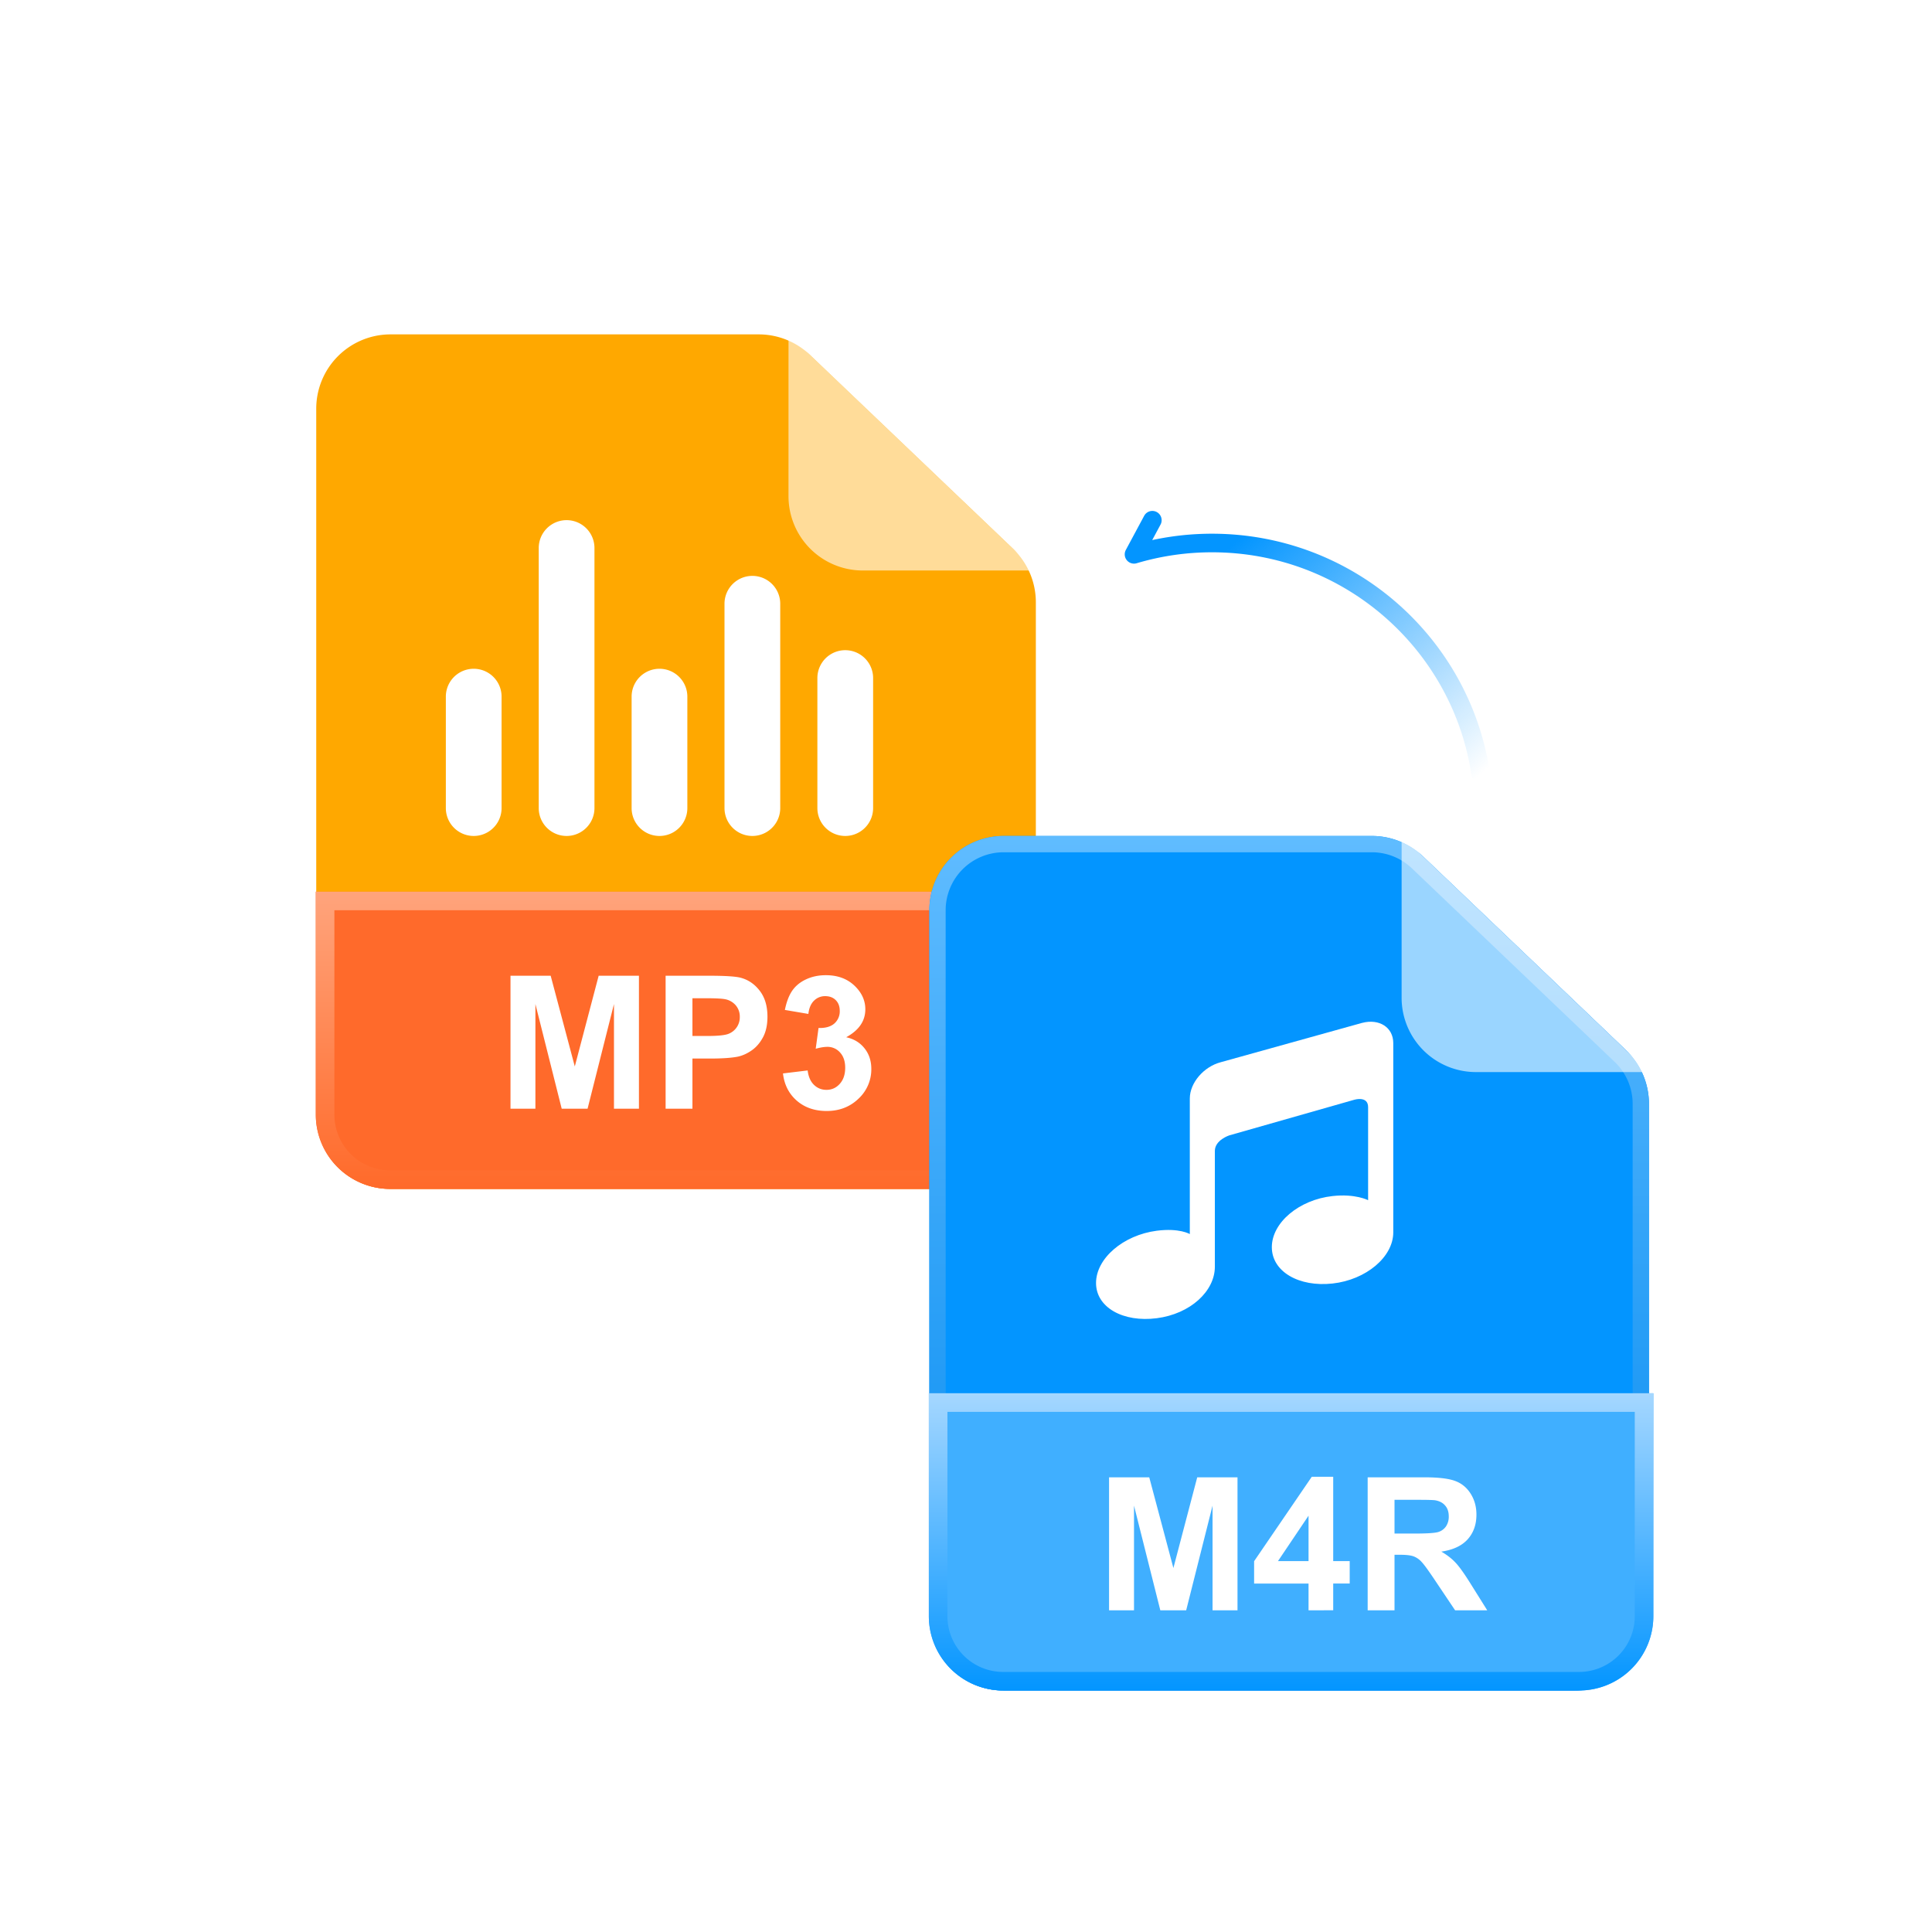
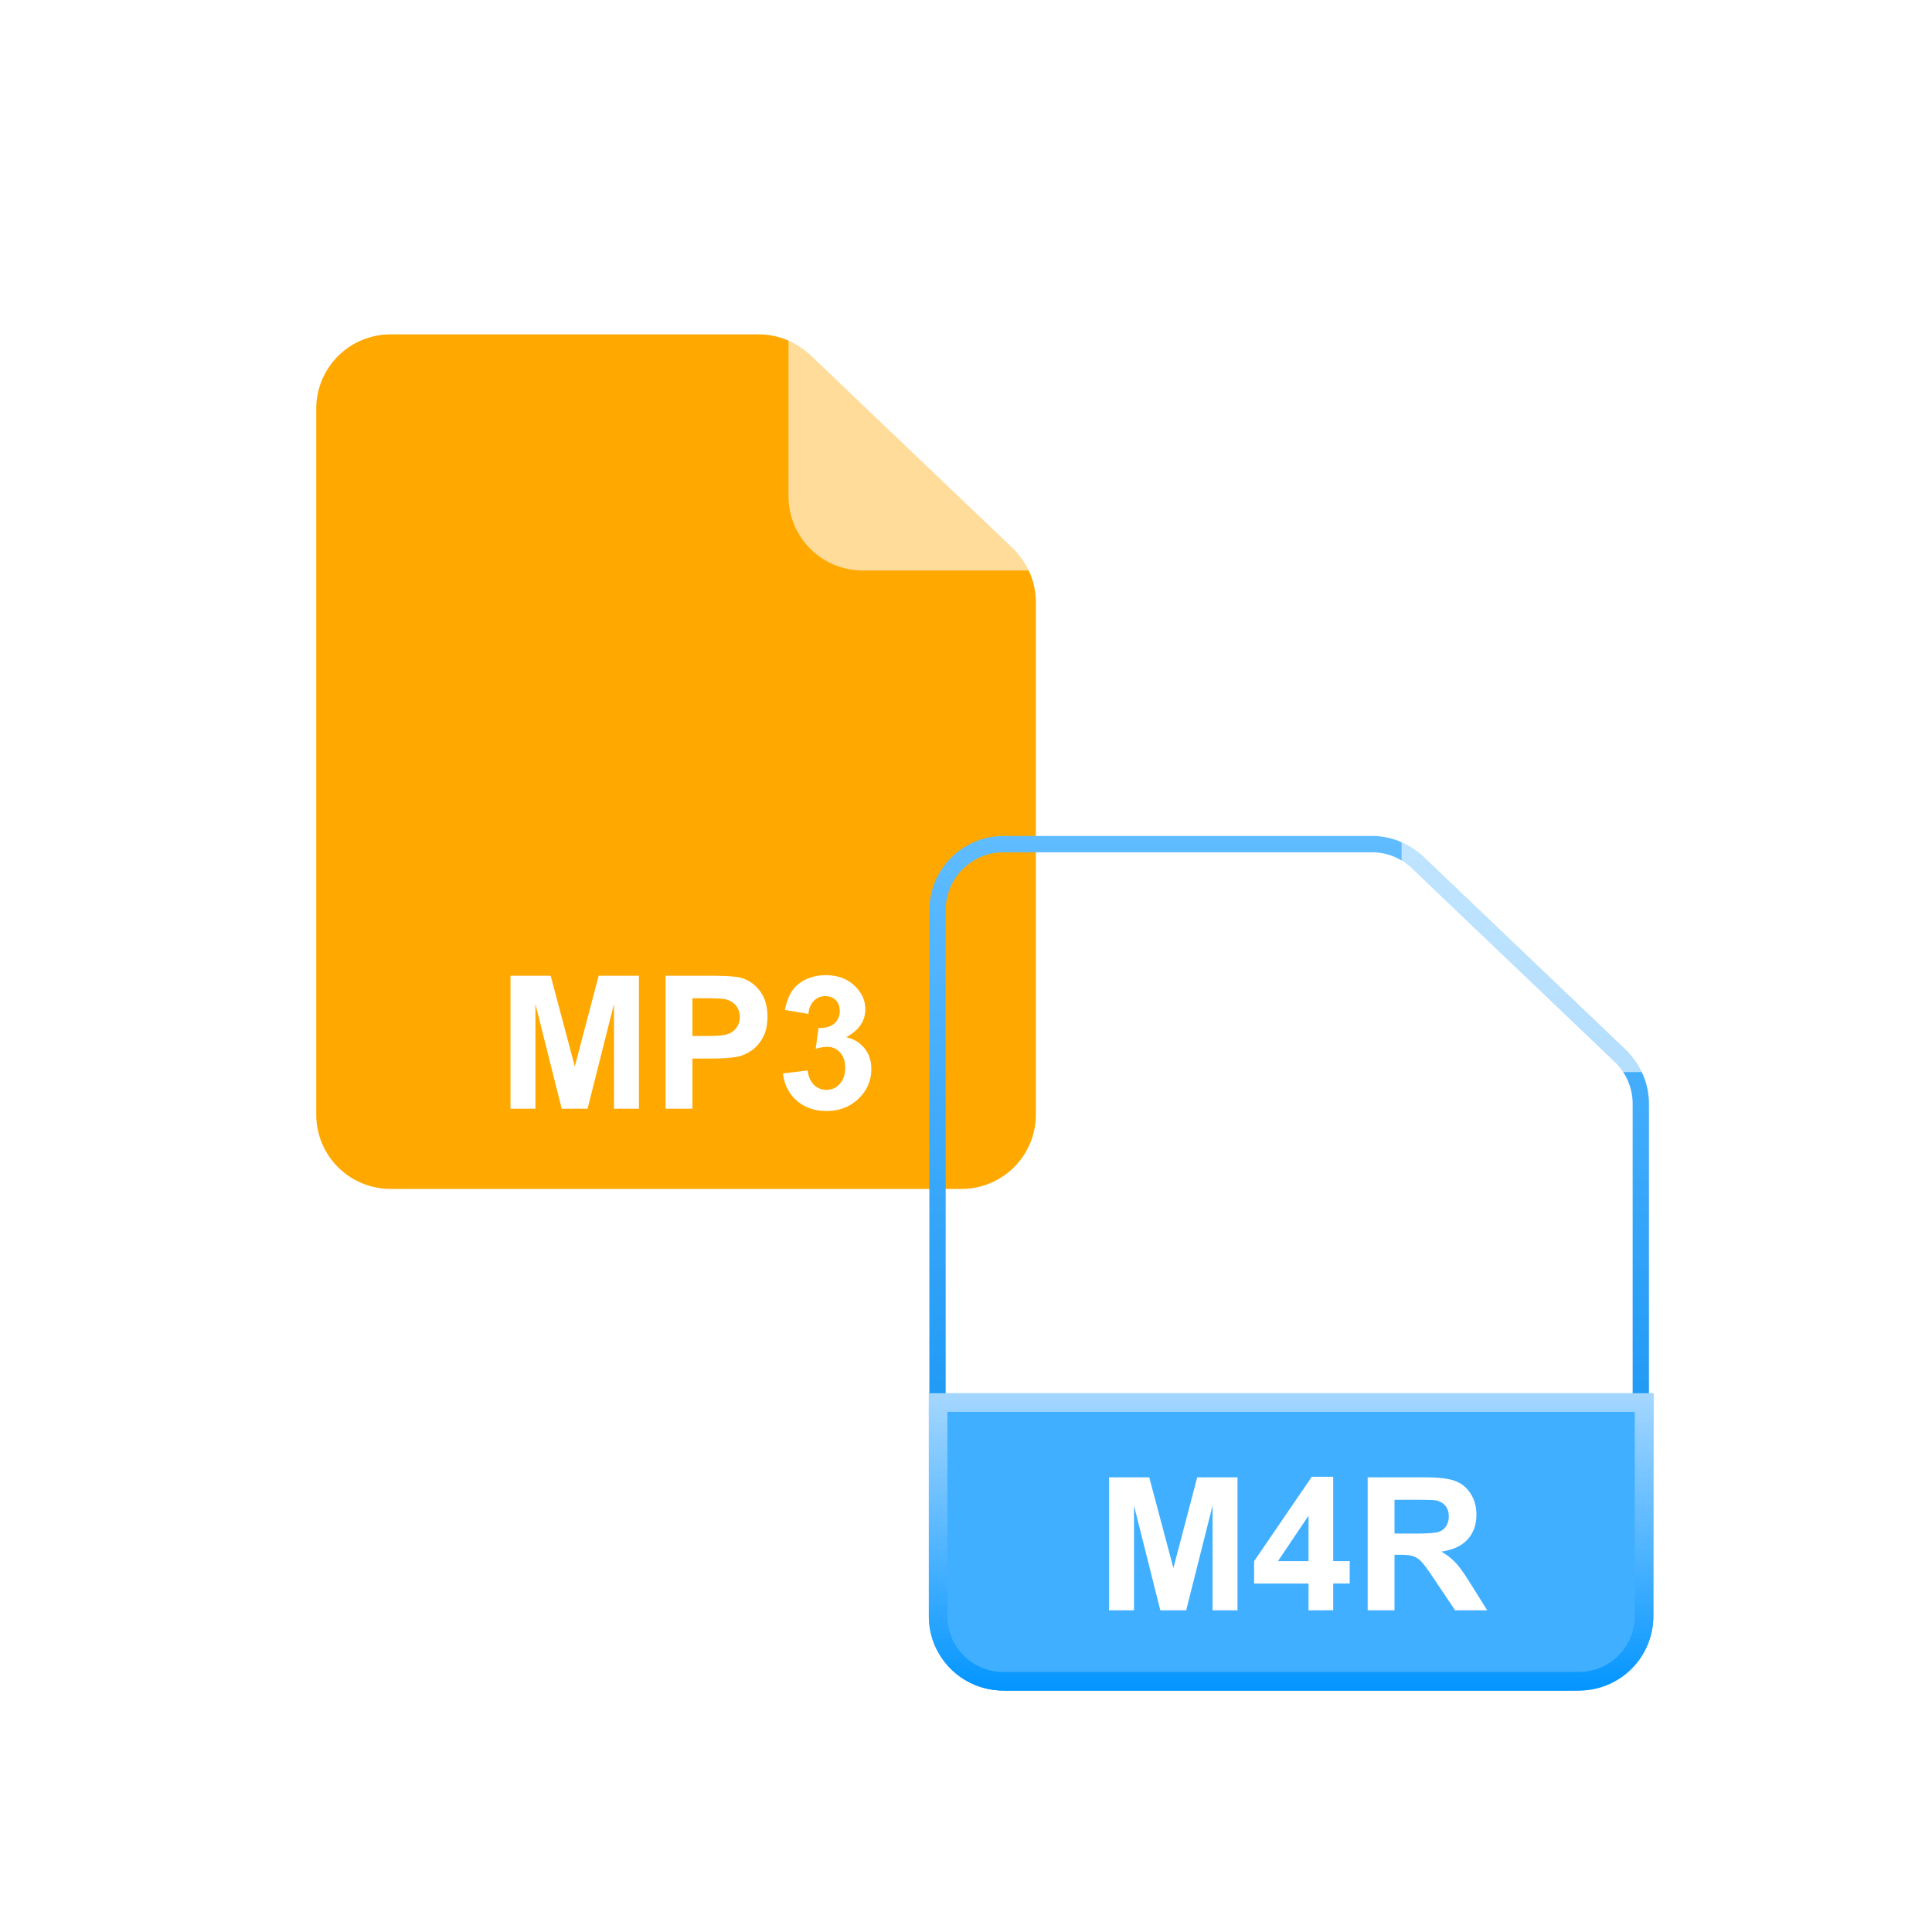
<svg xmlns="http://www.w3.org/2000/svg" width="104" height="104" fill="none">
  <g filter="url(#a)">
    <path fill="#FFA800" fill-rule="evenodd" d="M17.023 22a4 4 0 0 1 4-4h19.819a4 4 0 0 1 2.762 1.107l10.918 10.422a4 4 0 0 1 1.238 2.893V60a4 4 0 0 1-4 4H21.023a4 4 0 0 1-4-4z" clip-rule="evenodd" />
  </g>
  <g fill="#fff" filter="url(#b)">
-     <path d="M29 29.5a1.5 1.5 0 0 1 3 0v14a1.5 1.5 0 0 1-3 0zM34 37.5a1.5 1.5 0 0 1 3 0v6a1.5 1.5 0 0 1-3 0zM24 37.5a1.5 1.5 0 0 1 3 0v6a1.5 1.5 0 0 1-3 0zM39 32.5a1.5 1.5 0 0 1 3 0v11a1.5 1.5 0 0 1-3 0zM44 36.5a1.5 1.5 0 0 1 3 0v7a1.5 1.5 0 0 1-3 0z" />
-   </g>
+     </g>
  <g filter="url(#c)">
-     <path fill="#FF6A2B" d="M17 48h39v12a4 4 0 0 1-4 4H21a4 4 0 0 1-4-4z" />
-   </g>
-   <path stroke="url(#d)" d="M17.5 48.5h38V60a3.5 3.5 0 0 1-3.5 3.5H21a3.5 3.5 0 0 1-3.5-3.5z" />
+     </g>
  <path fill="#fff" d="M27.48 59.683v-7.159h2.163l1.298 4.883 1.285-4.883h2.168v7.159H33.05v-5.635l-1.421 5.635h-1.392l-1.416-5.635v5.635zm8.35 0v-7.159h2.318q1.319 0 1.72.108.615.161 1.03.703.414.537.414 1.392 0 .659-.239 1.108-.24.45-.61.708-.366.255-.747.337-.517.102-1.5.102h-.942v2.7zm1.444-5.948v2.032h.791q.855 0 1.143-.113a.952.952 0 0 0 .615-.908.93.93 0 0 0-.23-.644 1 1 0 0 0-.58-.318q-.26-.048-1.04-.049zm4.874 4.048 1.328-.16q.063.507.341.775.279.27.674.269.425 0 .713-.322.293-.323.293-.87 0-.517-.278-.82a.89.89 0 0 0-.679-.303q-.264 0-.63.103l.152-1.118q.556.015.85-.24a.87.87 0 0 0 .292-.683q0-.36-.215-.576-.214-.215-.571-.215a.83.83 0 0 0-.6.244q-.25.244-.303.713l-1.265-.215q.132-.65.395-1.035.27-.39.743-.61.478-.225 1.069-.225 1.01 0 1.621.645.503.526.503 1.191 0 .943-1.03 1.504.615.132.981.59.371.46.371 1.11a2.15 2.15 0 0 1-.688 1.606q-.689.663-1.714.664-.972 0-1.611-.557-.64-.561-.742-1.465" />
  <path fill="#fff" fill-rule="evenodd" d="M42.446 18 55.76 30.71h-9.315a4 4 0 0 1-4-4z" clip-rule="evenodd" opacity=".6" />
  <g filter="url(#e)">
-     <path fill="#0395FF" fill-rule="evenodd" d="M50.027 49a4 4 0 0 1 4-4h19.819a4 4 0 0 1 2.762 1.107l10.918 10.422a4 4 0 0 1 1.238 2.893V87a4 4 0 0 1-4 4H54.027a4 4 0 0 1-4-4z" clip-rule="evenodd" />
-   </g>
+     </g>
  <path stroke="url(#f)" stroke-width=".878" d="M50.466 49a3.56 3.56 0 0 1 3.561-3.561h19.819a3.56 3.56 0 0 1 2.459.985l10.918 10.422a3.56 3.56 0 0 1 1.102 2.576V87a3.56 3.56 0 0 1-3.56 3.561H54.026A3.56 3.56 0 0 1 50.467 87z" />
  <g filter="url(#g)">
    <path fill="#fff" d="m73.33 55.06-7.612 2.118c-.923.24-1.67 1.113-1.67 1.953v7.3s-.552-.338-1.78-.18C60.462 66.485 59 67.743 59 69.064c0 1.32 1.463 2.129 3.267 1.896 1.806-.231 3.129-1.452 3.129-2.773v-6.233c0-.585.775-.836.775-.836l6.731-1.918s.744-.227.744.4v5.006s-.687-.358-1.914-.222c-1.805.198-3.269 1.43-3.269 2.751s1.463 2.157 3.269 1.957C73.537 68.893 75 67.662 75 66.34V56.146c-.001-.838-.749-1.324-1.67-1.085" />
  </g>
  <path fill="#fff" fill-rule="evenodd" d="m75.45 45 13.315 12.71h-9.316a4 4 0 0 1-4-4z" clip-rule="evenodd" opacity=".6" />
  <g filter="url(#h)">
    <path fill="#40AFFF" d="M50 75h39v12a4 4 0 0 1-4 4H54a4 4 0 0 1-4-4z" />
  </g>
  <path stroke="url(#i)" d="M50.5 75.5h38V87a3.5 3.5 0 0 1-3.5 3.5H54a3.5 3.5 0 0 1-3.5-3.5z" />
  <path fill="#fff" d="M59.701 86.683v-7.159h2.163l1.3 4.883 1.283-4.883h2.168v7.159h-1.343v-5.635l-1.42 5.635H62.46l-1.416-5.635v5.635zm10.738 0v-1.44h-2.93V84.04l3.105-4.546h1.153v4.541h.888v1.206h-.888v1.44zm0-2.647V81.59l-1.646 2.446zm3.183 2.647v-7.159h3.042q1.147 0 1.665.196.522.19.835.683t.313 1.128q0 .806-.474 1.333-.474.523-1.416.66.469.273.771.6.308.328.826 1.162l.874 1.397h-1.729l-1.045-1.558q-.556-.835-.762-1.05a1.1 1.1 0 0 0-.434-.298q-.23-.083-.728-.083h-.293v2.989zm1.445-4.131h1.07q1.04 0 1.299-.088a.78.78 0 0 0 .405-.303.93.93 0 0 0 .146-.537q0-.36-.195-.581-.19-.225-.542-.283-.176-.025-1.055-.025h-1.128z" />
-   <path stroke="url(#j)" stroke-linecap="round" stroke-linejoin="round" d="M79.697 41.605c-1.062-6.984-7.095-12.348-14.4-12.375a14.7 14.7 0 0 0-4.253.61l.987-1.837" />
  <defs>
    <filter id="a" width="38.737" height="46" x="17.023" y="18" color-interpolation-filters="sRGB" filterUnits="userSpaceOnUse">
      <feFlood flood-opacity="0" result="BackgroundImageFix" />
      <feBlend in="SourceGraphic" in2="BackgroundImageFix" result="shape" />
      <feColorMatrix in="SourceAlpha" result="hardAlpha" values="0 0 0 0 0 0 0 0 0 0 0 0 0 0 0 0 0 0 127 0" />
      <feOffset />
      <feGaussianBlur stdDeviation="3" />
      <feComposite in2="hardAlpha" k2="-1" k3="1" operator="arithmetic" />
      <feColorMatrix values="0 0 0 0 1 0 0 0 0 1 0 0 0 0 1 0 0 0 1 0" />
      <feBlend in2="shape" result="effect1_innerShadow_16_22" />
    </filter>
    <filter id="b" width="23" height="17" x="24" y="28" color-interpolation-filters="sRGB" filterUnits="userSpaceOnUse">
      <feFlood flood-opacity="0" result="BackgroundImageFix" />
      <feBlend in="SourceGraphic" in2="BackgroundImageFix" result="shape" />
      <feColorMatrix in="SourceAlpha" result="hardAlpha" values="0 0 0 0 0 0 0 0 0 0 0 0 0 0 0 0 0 0 127 0" />
      <feOffset />
      <feGaussianBlur stdDeviation="1" />
      <feComposite in2="hardAlpha" k2="-1" k3="1" operator="arithmetic" />
      <feColorMatrix values="0 0 0 0 1 0 0 0 0 0.663 0 0 0 0 0.02 0 0 0 0.3 0" />
      <feBlend in2="shape" result="effect1_innerShadow_16_22" />
    </filter>
    <filter id="c" width="39" height="16" x="17" y="48" color-interpolation-filters="sRGB" filterUnits="userSpaceOnUse">
      <feFlood flood-opacity="0" result="BackgroundImageFix" />
      <feBlend in="SourceGraphic" in2="BackgroundImageFix" result="shape" />
      <feColorMatrix in="SourceAlpha" result="hardAlpha" values="0 0 0 0 0 0 0 0 0 0 0 0 0 0 0 0 0 0 127 0" />
      <feOffset />
      <feGaussianBlur stdDeviation="3" />
      <feComposite in2="hardAlpha" k2="-1" k3="1" operator="arithmetic" />
      <feColorMatrix values="0 0 0 0 1 0 0 0 0 1 0 0 0 0 1 0 0 0 0.58 0" />
      <feBlend in2="shape" result="effect1_innerShadow_16_22" />
    </filter>
    <filter id="e" width="38.737" height="46" x="50.027" y="45" color-interpolation-filters="sRGB" filterUnits="userSpaceOnUse">
      <feFlood flood-opacity="0" result="BackgroundImageFix" />
      <feBlend in="SourceGraphic" in2="BackgroundImageFix" result="shape" />
      <feColorMatrix in="SourceAlpha" result="hardAlpha" values="0 0 0 0 0 0 0 0 0 0 0 0 0 0 0 0 0 0 127 0" />
      <feOffset />
      <feGaussianBlur stdDeviation="3.27" />
      <feComposite in2="hardAlpha" k2="-1" k3="1" operator="arithmetic" />
      <feColorMatrix values="0 0 0 0 0.531 0 0 0 0 0.691 0 0 0 0 1 0 0 0 1 0" />
      <feBlend in2="shape" result="effect1_innerShadow_16_22" />
    </filter>
    <filter id="g" width="16" height="16" x="59" y="55" color-interpolation-filters="sRGB" filterUnits="userSpaceOnUse">
      <feFlood flood-opacity="0" result="BackgroundImageFix" />
      <feBlend in="SourceGraphic" in2="BackgroundImageFix" result="shape" />
      <feColorMatrix in="SourceAlpha" result="hardAlpha" values="0 0 0 0 0 0 0 0 0 0 0 0 0 0 0 0 0 0 127 0" />
      <feOffset />
      <feGaussianBlur stdDeviation="1" />
      <feComposite in2="hardAlpha" k2="-1" k3="1" operator="arithmetic" />
      <feColorMatrix values="0 0 0 0 0.733 0 0 0 0 0.729 0 0 0 0 1 0 0 0 0.52 0" />
      <feBlend in2="shape" result="effect1_innerShadow_16_22" />
    </filter>
    <filter id="h" width="39" height="16" x="50" y="75" color-interpolation-filters="sRGB" filterUnits="userSpaceOnUse">
      <feFlood flood-opacity="0" result="BackgroundImageFix" />
      <feBlend in="SourceGraphic" in2="BackgroundImageFix" result="shape" />
      <feColorMatrix in="SourceAlpha" result="hardAlpha" values="0 0 0 0 0 0 0 0 0 0 0 0 0 0 0 0 0 0 127 0" />
      <feOffset />
      <feGaussianBlur stdDeviation="2" />
      <feComposite in2="hardAlpha" k2="-1" k3="1" operator="arithmetic" />
      <feColorMatrix values="0 0 0 0 1 0 0 0 0 1 0 0 0 0 1 0 0 0 0.58 0" />
      <feBlend in2="shape" result="effect1_innerShadow_16_22" />
    </filter>
    <linearGradient id="d" x1="36.5" x2="36.5" y1="48" y2="64" gradientUnits="userSpaceOnUse">
      <stop stop-color="#FFA47C" />
      <stop offset="1" stop-color="#FF6A2A" />
    </linearGradient>
    <linearGradient id="f" x1="69.396" x2="69.396" y1="45" y2="91" gradientUnits="userSpaceOnUse">
      <stop stop-color="#60BCFF" />
      <stop offset="1" stop-color="#0089F0" />
    </linearGradient>
    <linearGradient id="i" x1="69.5" x2="69.5" y1="75" y2="91" gradientUnits="userSpaceOnUse">
      <stop stop-color="#A5D7FF" />
      <stop offset="1" stop-color="#0395FF" />
    </linearGradient>
    <linearGradient id="j" x1="67.952" x2="79.776" y1="27.927" y2="41.624" gradientUnits="userSpaceOnUse">
      <stop stop-color="#0395FF" />
      <stop offset="1" stop-color="#0395FF" stop-opacity="0" />
    </linearGradient>
  </defs>
</svg>